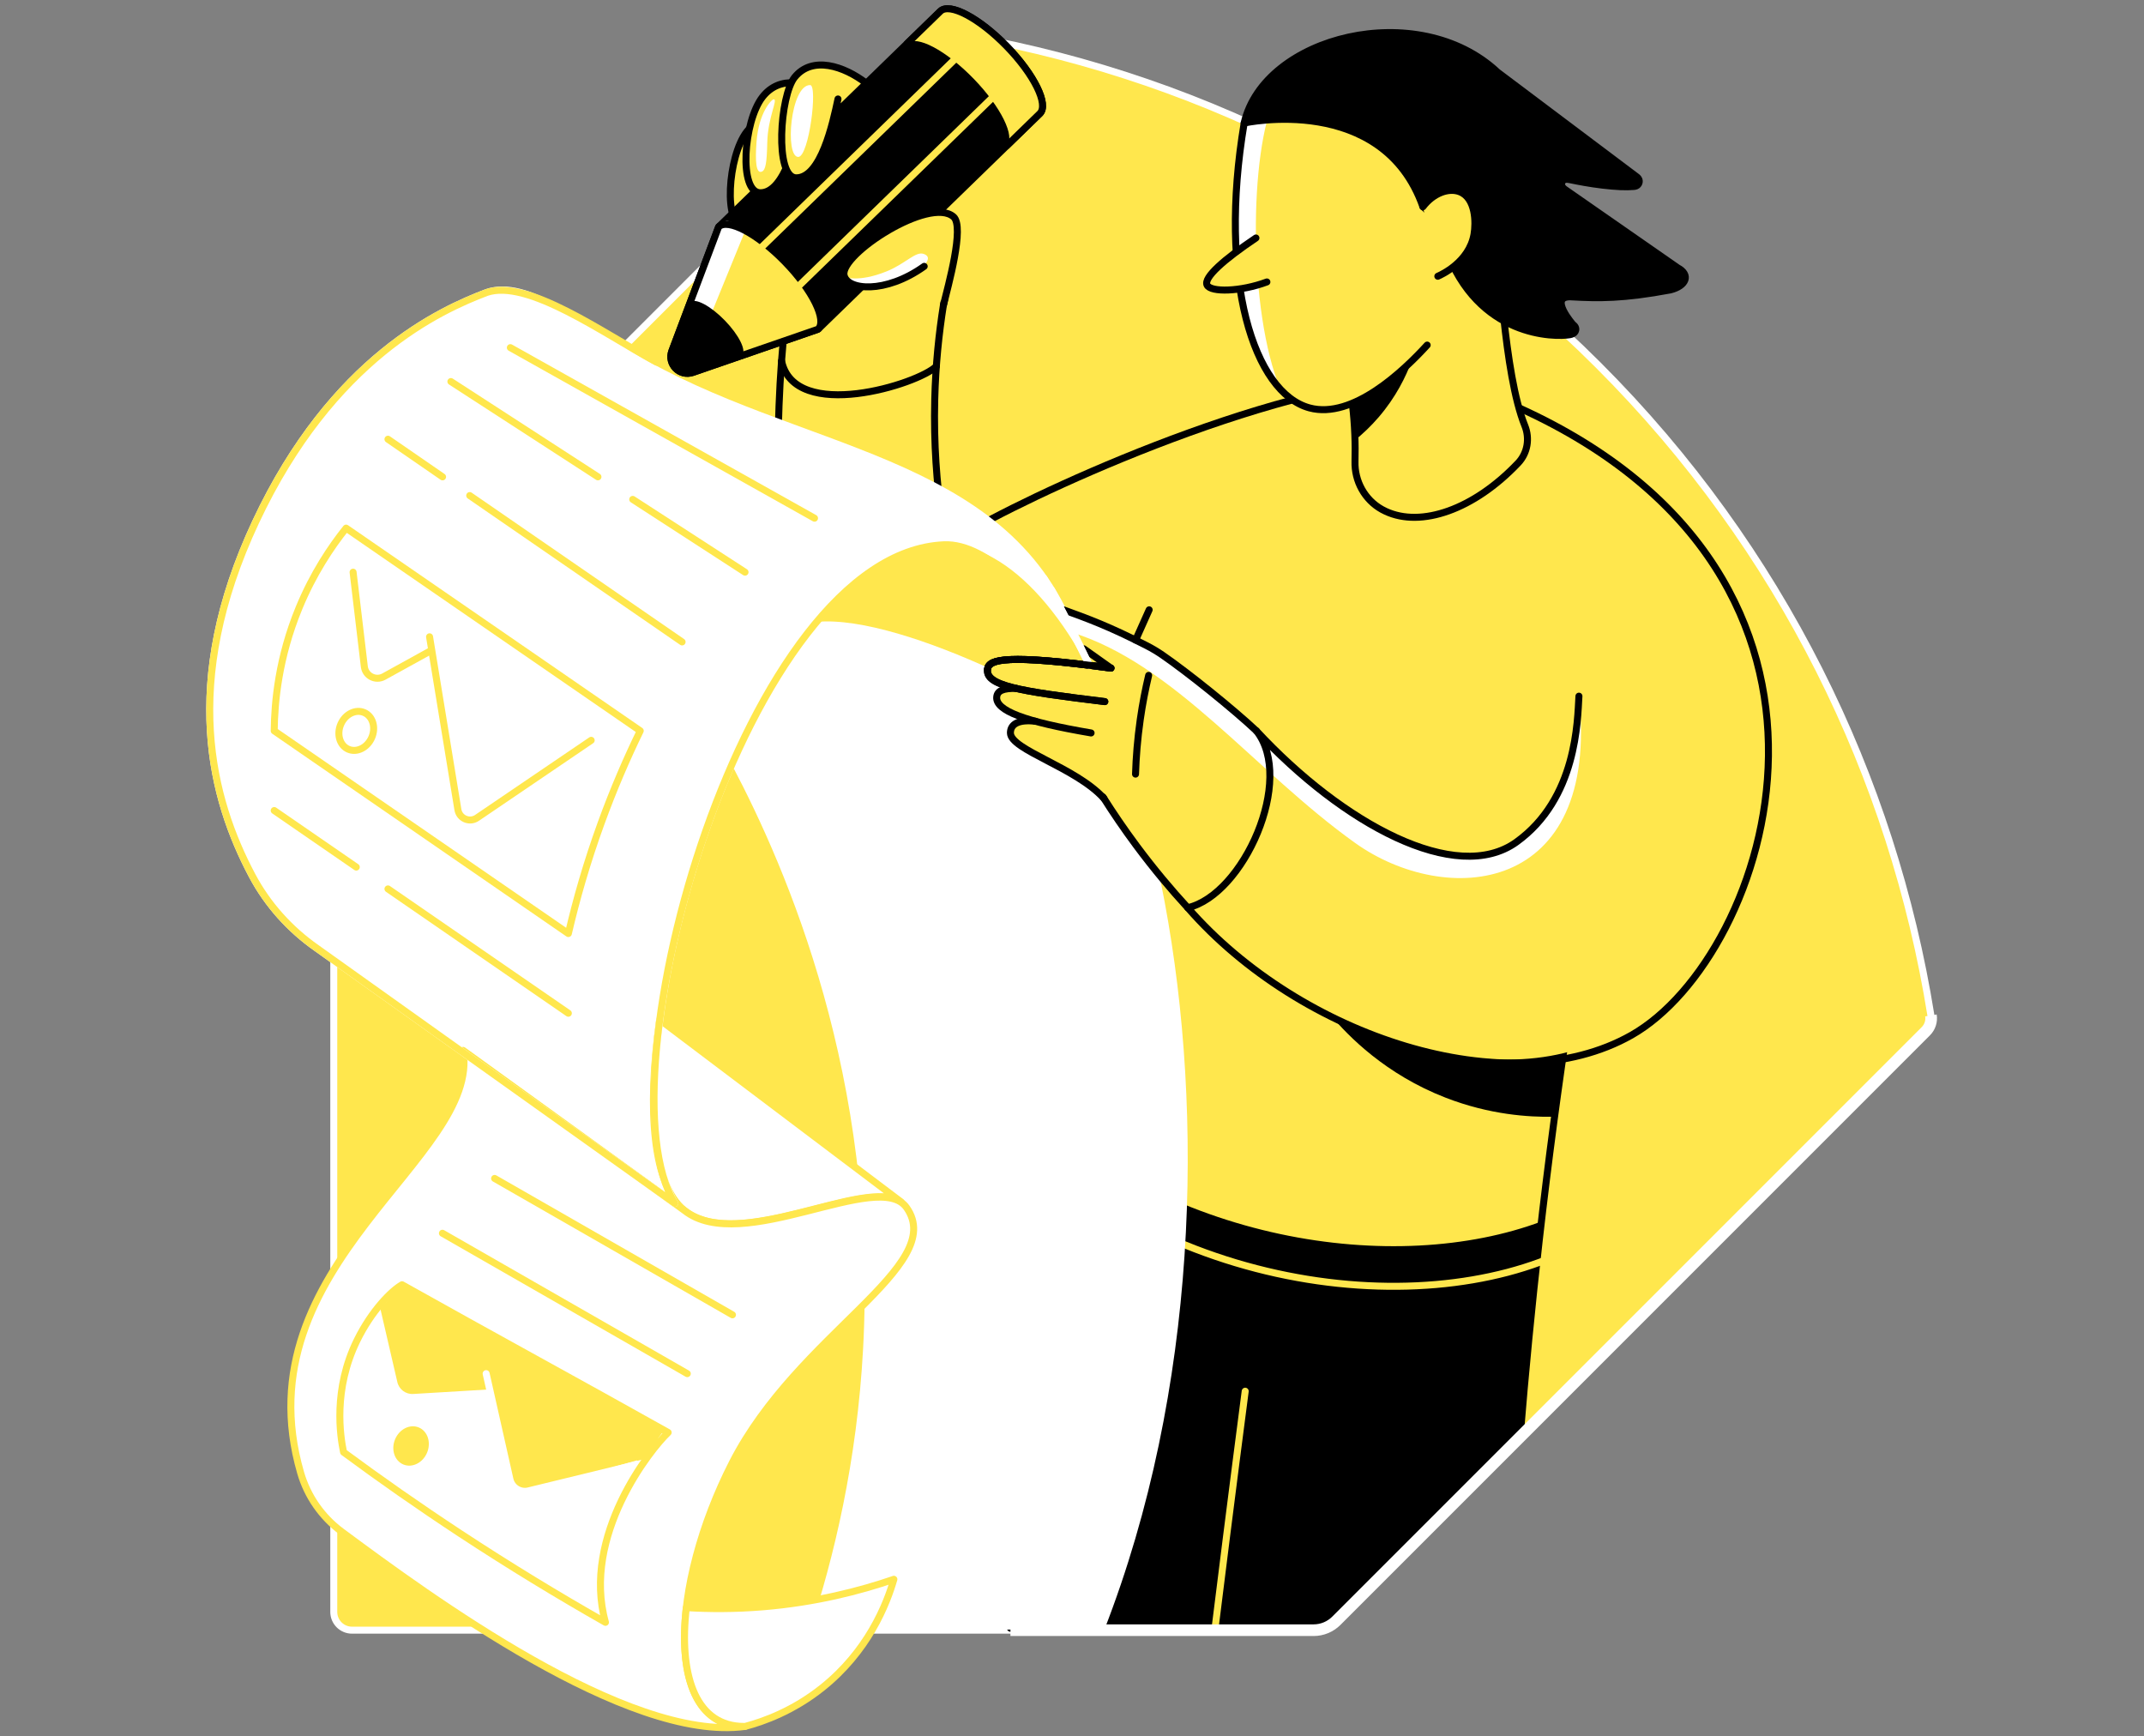
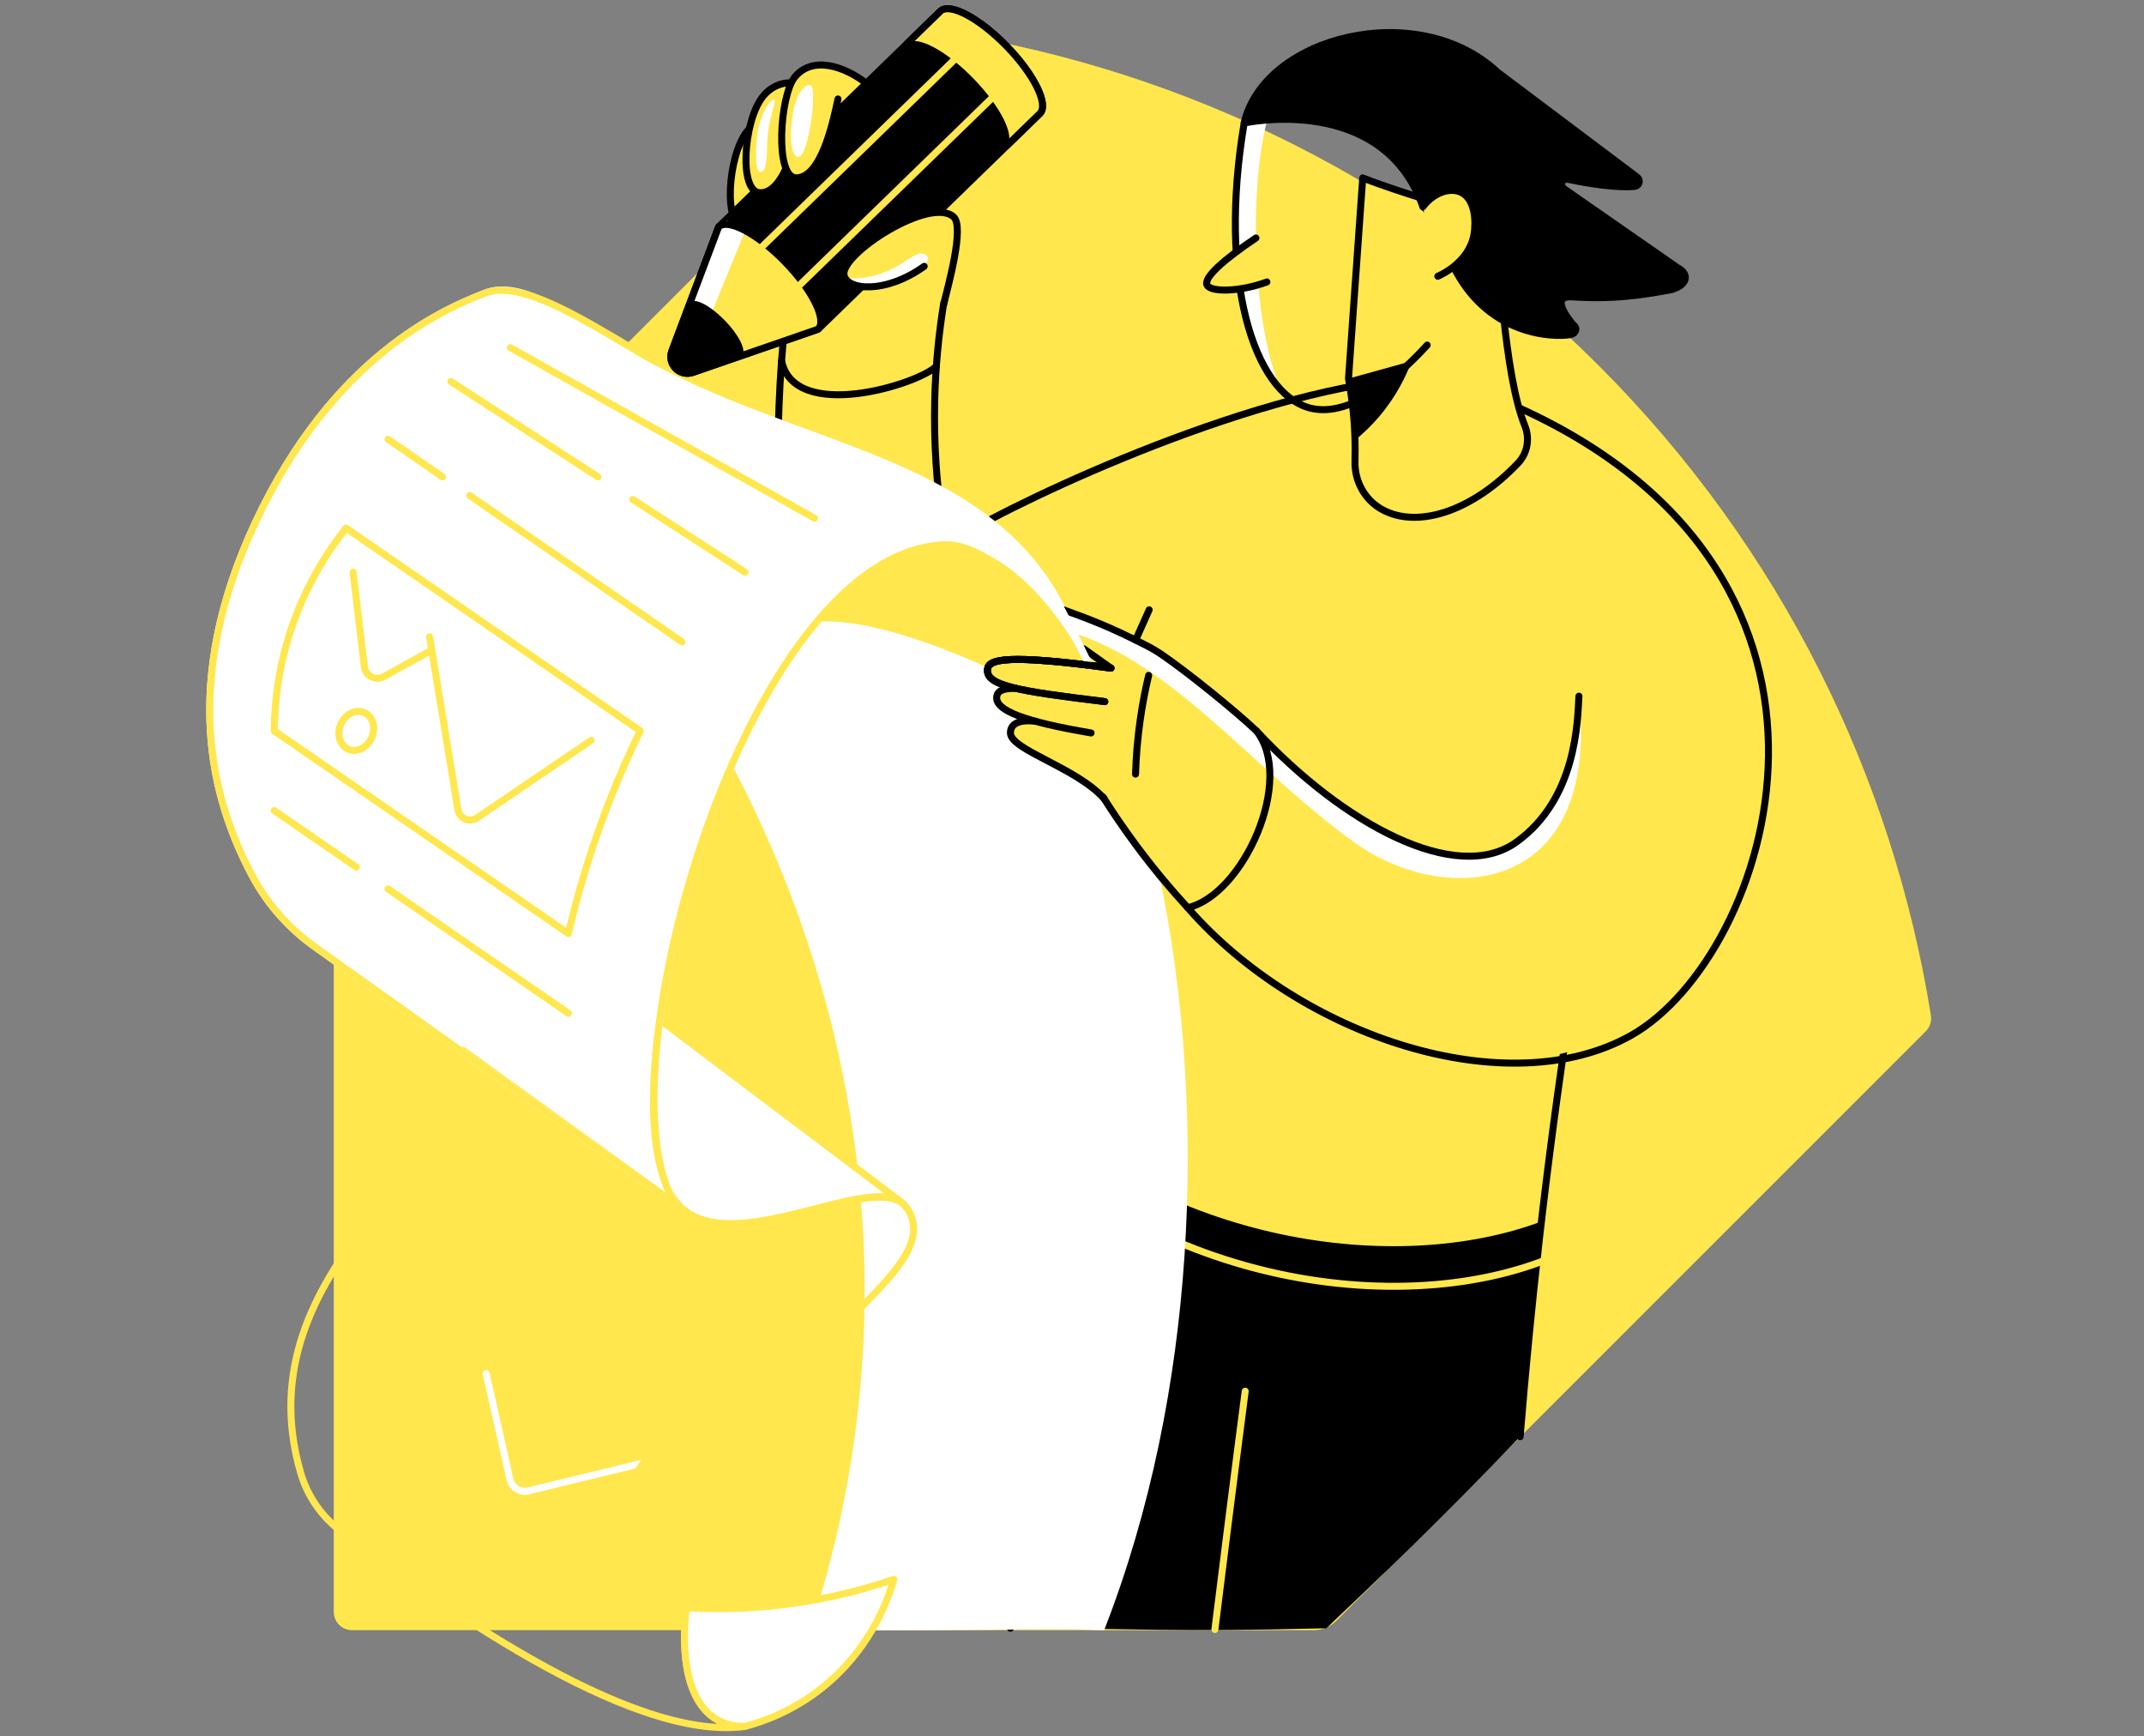
<svg xmlns="http://www.w3.org/2000/svg" width="368" height="298" viewBox="0 0 368 298" fill="none">
  <rect x="0" y="0" width="368" height="298" fill="#808080" stroke="none" />
  <g clip-path="url(#clip0_9898_1088)">
    <path d="M160.072 6.522L58.906 107.684C57.867 108.719 57.289 110.126 57.289 111.59V276.64C57.292 278.37 58.689 279.77 60.418 279.77H225.469C226.932 279.77 228.339 279.188 229.375 278.149L330.541 176.987C331.256 176.271 331.59 175.257 331.425 174.264C324.874 133.397 305.846 94.175 274.361 62.694C242.883 31.217 203.666 12.185 162.798 5.631C161.802 5.469 160.788 5.806 160.076 6.522" fill="#FFE74D" />
-     <path d="M160.072 6.522L58.906 107.684C57.867 108.719 57.289 110.126 57.289 111.59V276.64C57.292 278.37 58.689 279.77 60.418 279.77H225.469C226.932 279.77 228.339 279.188 229.375 278.149L330.541 176.987C331.256 176.271 331.59 175.257 331.425 174.264C324.874 133.397 305.846 94.175 274.361 62.694C242.883 31.217 203.666 12.185 162.798 5.631C161.802 5.469 160.788 5.806 160.076 6.522" stroke="white" stroke-width="1.2" stroke-miterlimit="10" />
    <path d="M133.595 80.754C133.535 77.207 133.567 73.491 133.714 69.624C133.907 64.491 134.283 59.635 134.777 55.077C139.191 48.414 143.609 41.754 148.023 35.091C152.658 40.852 164.792 40.838 161.928 52.379C161.167 57.14 160.592 62.568 160.441 68.558C160.251 76.2 160.802 83.018 161.623 88.786C152.279 86.109 142.939 83.432 133.595 80.754V80.754Z" fill="#FFE74D" stroke="black" stroke-width="1.2" stroke-linecap="round" stroke-linejoin="round" />
    <path d="M134.416 28.08L139.854 22.792C136.009 19.823 131.138 18.816 128.18 22.602C124.914 26.785 124.061 39.031 127.83 39.031C132.044 39.031 134.086 29.771 134.991 25.497" fill="#FFE74D" />
    <path d="M134.416 28.08L139.854 22.792C136.009 19.823 131.138 18.816 128.18 22.602C124.914 26.785 124.061 39.031 127.83 39.031C132.044 39.031 134.086 29.771 134.991 25.497" stroke="black" stroke-width="1.2" stroke-linecap="round" stroke-linejoin="round" />
    <path d="M172.791 7.94C168.076 3.09 162.977 0.399 161.402 1.929L123.345 38.936L115.331 60.21C114.479 62.474 116.647 64.702 118.931 63.916L140.423 56.498L178.479 19.491C180.055 17.961 177.507 12.789 172.791 7.94V7.94Z" fill="black" stroke="black" stroke-width="1.2" stroke-linecap="round" stroke-linejoin="round" />
    <path d="M140.423 56.497C141.998 54.968 139.451 49.796 134.735 44.946C130.019 40.097 124.921 37.406 123.345 38.936L115.331 60.21C114.479 62.473 116.647 64.701 118.931 63.915L140.423 56.497V56.497Z" fill="#FFE74D" />
    <path d="M172.792 7.94C168.076 3.09 162.977 0.399 161.402 1.929L155.7 7.473C157.276 5.943 162.374 8.631 167.09 13.483C171.806 18.333 174.353 23.505 172.778 25.035L178.479 19.491C180.055 17.961 177.507 12.789 172.792 7.94V7.94Z" fill="#FFE74D" />
    <path d="M172.778 25.035L178.479 19.491C180.055 17.961 177.507 12.789 172.792 7.94C168.076 3.09 162.977 0.399 161.402 1.929L155.7 7.473" stroke="black" stroke-width="1.2" stroke-linecap="round" stroke-linejoin="round" />
    <path d="M118.967 61.474L127.879 39.673C124.51 37.116 124.489 37.824 123.346 38.937L116.016 58.393L118.967 61.474Z" fill="white" />
    <path d="M140.423 56.497C141.998 54.968 139.451 49.796 134.735 44.946C130.019 40.097 124.921 37.406 123.345 38.936L115.331 60.21C114.479 62.473 116.647 64.701 118.931 63.915L140.423 56.497V56.497Z" stroke="black" stroke-width="1.2" stroke-linecap="round" stroke-linejoin="round" />
    <path d="M124.405 54.993C121.956 52.474 119.303 51.074 118.486 51.87C118.482 51.873 118.472 51.888 118.465 51.891L115.331 60.214C114.479 62.477 116.647 64.705 118.931 63.916L127.338 61.014C127.338 61.014 127.356 61 127.359 60.993C128.177 60.196 126.854 57.509 124.401 54.989L124.405 54.993Z" fill="black" />
    <path d="M163.669 10.382L130.872 42.277" stroke="#FFE74D" stroke-width="1.2" stroke-linecap="round" stroke-linejoin="round" />
    <path d="M170.094 16.989L136.392 49.761" stroke="#FFE74D" stroke-width="1.2" stroke-linecap="round" stroke-linejoin="round" />
    <path d="M158.63 45.712C151.939 50.498 145.353 49.804 144.872 47.2C144.213 43.621 159.588 33.632 163.669 37.211C165.602 38.905 162.725 49.091 161.928 52.383" fill="#FFE74D" />
    <path d="M137.104 22.132L142.542 16.845C138.697 13.876 133.826 12.869 130.868 16.655C127.602 20.838 126.749 33.083 130.518 33.083C134.732 33.083 136.774 23.824 137.679 19.55" fill="#FFE74D" />
    <path d="M137.104 22.132L142.542 16.845C138.697 13.876 133.826 12.869 130.868 16.655C127.602 20.838 126.749 33.083 130.518 33.083C134.732 33.083 136.774 23.824 137.679 19.55" stroke="black" stroke-width="1.2" stroke-linecap="round" stroke-linejoin="round" />
    <path d="M143.258 19.572L148.697 14.284C144.851 11.316 139.405 9.529 136.391 13.266C133.875 16.386 132.904 30.519 136.672 30.519C140.886 30.519 142.928 21.259 143.833 16.986" fill="#FFE74D" />
    <path d="M143.258 19.572L148.697 14.284C144.851 11.316 139.405 9.529 136.391 13.266C133.875 16.386 132.904 30.519 136.672 30.519C140.886 30.519 142.928 21.259 143.833 16.986" stroke="black" stroke-width="1.2" stroke-linecap="round" stroke-linejoin="round" />
    <path d="M134.146 61.94C136.391 72.576 157.602 65.958 160.714 62.863" stroke="black" stroke-width="1.2" stroke-linecap="round" stroke-linejoin="round" />
    <path d="M248.95 64.845C223.981 63.547 181.42 82.687 167.269 90.638" stroke="black" stroke-width="1.2" stroke-linecap="round" stroke-linejoin="round" />
    <path d="M269.47 173.222C267.522 186.011 265.754 199.194 264.21 212.762C262.903 224.264 261.812 235.551 260.916 246.609C248.219 258.872 246.714 260.377 237.182 270.411C237.182 270.411 226.145 281.449 226.145 279.442H173.43L173.43 140.73L203.862 138.141L269.47 173.218V173.222Z" fill="#FFE74D" />
    <path d="M260.919 246.576C261.814 235.528 262.904 224.253 264.21 212.762C265.754 199.194 267.522 186.011 269.47 173.222V173.218L203.862 138.141L173.43 140.73L173.43 279.442" stroke="black" stroke-width="1.2" stroke-linecap="round" stroke-linejoin="round" />
    <path d="M264.213 212.762C264.333 211.713 264.456 210.674 264.578 209.629C239.736 218.941 200.125 213.576 173.434 187.063V279.442C197.046 279.442 199.348 280.133 227.65 279.442C236.68 270.913 247.718 260.377 260.927 246.523C261.821 235.492 262.91 224.234 264.213 212.762Z" fill="black" />
    <path d="M269.47 214.393C243.41 227.369 195.339 221.562 167.265 187.154" stroke="#FFE74D" stroke-width="1.2" stroke-linecap="round" stroke-linejoin="round" />
    <path d="M213.729 238.759C212.648 247.04 211.585 255.32 210.536 263.601C209.859 268.95 209.189 274.302 208.526 279.652" stroke="#FFE74D" stroke-width="1.2" stroke-linecap="round" stroke-linejoin="round" />
-     <path d="M269.47 173.221L259.112 167.685L229.638 171.035L228.427 174.253C231.399 177.783 237.789 184.376 248.14 188.39C255.694 191.32 262.421 191.737 266.652 191.657C266.961 189.916 267.263 188.158 267.554 186.379C268.284 181.906 268.922 177.52 269.473 173.221H269.47Z" fill="black" />
    <path d="M162.668 92.786C148.002 93.407 134.903 110.527 125.721 131.457C135.03 149.148 150.658 185.082 148.142 231.497C147.096 250.764 143.176 267.264 138.848 280.288C138.196 282.251 137.534 284.136 136.872 285.939L142.862 279.777H154.401C171.459 279.777 180.49 279.442 189.52 279.777C221.714 197.205 193.98 91.458 162.668 92.783V92.786Z" fill="white" />
    <path d="M192.686 128.247C184.935 106.008 172.942 93.482 162.595 93.492C153.844 93.503 147.303 97.317 140.17 106.727C155.36 105.324 187.932 122.875 192.686 128.247Z" fill="#FFE74D" />
    <path d="M162.669 92.786C170.167 92.466 177.462 98.298 183.778 108.474C173.785 78.779 136.595 77.972 108.338 61.014C99.77 55.873 90.51 47.789 83.528 50.196C75.689 53.178 57.064 61.445 43.889 89.558C30.857 117.358 36.38 137.284 43.282 150.271C45.924 155.243 49.741 159.488 54.355 162.713L116.096 206.727C102.633 185.401 128.496 94.235 162.669 92.786V92.786Z" fill="white" />
    <path d="M117.468 207.735C126.735 215.096 148.427 201.96 154.644 206.261H154.651L113.226 174.987C111.033 190.616 112.089 203.458 117.472 207.732L117.468 207.735Z" fill="white" stroke="#FFE74D" stroke-width="1.2" stroke-linecap="round" stroke-linejoin="round" />
-     <path d="M117.468 207.735C116.686 207.114 79.489 180.271 79.489 180.271C82.534 198.728 41.222 216.974 51.601 252.756C52.776 256.806 55.25 260.353 58.636 262.865C73.657 274.002 107.724 299.045 127.875 296.29C113.896 296.501 114.889 272.136 125.717 250.988C137.051 228.858 162.665 217.307 155.616 207.265C150.84 200.461 127.303 215.553 117.465 207.731L117.468 207.735Z" fill="white" />
    <path d="M117.468 207.735C116.686 207.114 79.489 180.271 79.489 180.271C82.534 198.728 41.222 216.974 51.601 252.756C52.776 256.806 55.25 260.353 58.636 262.865C73.657 274.002 107.724 299.045 127.875 296.29C113.896 296.501 114.889 272.136 125.717 250.988C137.051 228.858 162.665 217.307 155.616 207.265C150.84 200.461 127.303 215.553 117.465 207.731L117.468 207.735Z" stroke="#FFE74D" stroke-width="1.2" stroke-linecap="round" stroke-linejoin="round" />
    <path d="M66.59 152.555L97.552 173.892" stroke="#FFE74D" stroke-width="1.2" stroke-linecap="round" stroke-linejoin="round" />
    <path d="M47.067 139.105L61.152 148.807" stroke="#FFE74D" stroke-width="1.2" stroke-linecap="round" stroke-linejoin="round" />
    <path d="M97.552 160.215L47.067 125.429C47.113 120.53 47.804 112.892 51.306 104.379C53.762 98.407 56.85 93.835 59.404 90.639C76.233 102.235 93.061 113.832 109.893 125.425C107.601 130.13 105.303 135.422 103.173 141.281C100.703 148.078 98.896 154.453 97.556 160.215H97.552Z" stroke="#FFE74D" stroke-width="1.2" stroke-linecap="round" stroke-linejoin="round" />
    <path d="M80.622 85.049L117.075 110.168" stroke="#FFE74D" stroke-width="1.2" stroke-linecap="round" stroke-linejoin="round" />
    <path d="M66.59 75.379L75.962 81.839" stroke="#FFE74D" stroke-width="1.2" stroke-linecap="round" stroke-linejoin="round" />
    <path d="M108.602 85.705L127.879 98.196" stroke="#FFE74D" stroke-width="1.2" stroke-linecap="round" stroke-linejoin="round" />
    <path d="M77.391 65.481L102.633 81.838" stroke="#FFE74D" stroke-width="1.2" stroke-linecap="round" stroke-linejoin="round" />
    <path d="M87.598 59.663L139.805 88.934" stroke="#FFE74D" stroke-width="1.2" stroke-linecap="round" stroke-linejoin="round" />
    <path d="M63.8 126.592C64.557 124.857 63.984 122.932 62.52 122.294C61.057 121.655 59.257 122.544 58.5 124.28C57.743 126.015 58.315 127.939 59.779 128.578C61.242 129.217 63.043 128.327 63.8 126.592Z" stroke="#FFE74D" stroke-width="1.2" stroke-linecap="round" stroke-linejoin="round" />
    <path d="M60.605 98.196L62.534 114.4C62.724 116 64.471 116.895 65.882 116.119L73.731 111.789" stroke="#FFE74D" stroke-width="1.2" stroke-linecap="round" stroke-linejoin="round" />
    <path d="M73.731 109.288L78.594 138.952C78.843 140.478 80.594 141.229 81.875 140.362L101.472 127.053" stroke="#FFE74D" stroke-width="1.2" stroke-linecap="round" stroke-linejoin="round" />
    <path d="M162.669 92.786C170.167 92.467 177.792 98.4 184.104 108.579C172.297 77.972 136.591 77.972 108.338 61.017C99.77 55.877 90.51 47.793 83.528 50.2C75.689 53.182 57.064 61.449 43.889 89.562C30.857 117.362 36.38 137.288 43.282 150.274C45.924 155.246 49.741 159.492 54.355 162.717L115.823 206.528C102.636 183.51 128.496 94.235 162.669 92.786V92.786Z" stroke="white" stroke-width="1.2" stroke-linecap="round" stroke-linejoin="round" />
    <path d="M84.896 202.243L125.721 225.65" stroke="#FFE74D" stroke-width="1.2" stroke-linecap="round" stroke-linejoin="round" />
    <path d="M75.941 211.65L117.966 235.745" stroke="#FFE74D" stroke-width="1.2" stroke-linecap="round" stroke-linejoin="round" />
    <path d="M73.303 249.306C74.036 247.552 73.401 245.616 71.885 244.983C70.369 244.349 68.546 245.257 67.813 247.012C67.08 248.766 67.715 250.701 69.231 251.335C70.747 251.968 72.57 251.06 73.303 249.306Z" fill="#FFE74D" />
    <path d="M65.282 224.595L68.194 237.163C68.468 238.433 69.626 239.311 70.924 239.233L84.054 238.448L87.528 253.886C87.857 255.356 89.356 256.251 90.808 255.841L109.31 250.637L110.433 251.058C112.1 248.988 112.577 246.918 113.903 245.672C98.938 237.276 83.973 228.879 69.008 220.482C68.124 221.128 66.773 223.086 65.285 224.591L65.282 224.595Z" fill="#FFE74D" />
    <path d="M110.43 251.065L90.808 255.844C89.356 256.251 87.861 255.359 87.528 253.889L83.443 235.745" stroke="white" stroke-width="1.2" stroke-linecap="round" stroke-linejoin="round" />
    <path d="M103.921 278.426C95.889 273.868 87.524 268.791 78.931 263.142C71.85 258.486 65.201 253.826 58.969 249.222C58.394 246.475 57.138 238.475 61.289 230.026C63.766 224.98 67.145 221.545 69.005 220.485C83.97 228.882 99.721 237.447 114.686 245.843C111.679 248.679 99.798 263.538 103.921 278.426V278.426Z" stroke="#FFE74D" stroke-width="1.2" stroke-linecap="round" stroke-linejoin="round" />
    <path d="M112.668 62.14C103.591 57.213 90.51 47.789 83.528 50.199C75.689 53.182 57.064 61.448 43.889 89.561C30.857 117.361 36.38 137.288 43.282 150.274C45.924 155.246 49.741 159.491 54.355 162.716L115.823 206.527C102.636 185.053 127.865 94.943 162.037 93.494C169.535 93.175 178.546 102.842 184.862 113.021" stroke="#FFE74D" stroke-width="1.2" stroke-linecap="round" stroke-linejoin="round" />
    <path d="M268.038 118.267C267.786 122.439 266.582 131.176 260.136 136.313C250.189 144.246 230.498 141.418 215.652 125.429C222.312 133.78 213.431 153.562 203.866 155.783C223.199 177.98 260.705 190.019 279.582 175.541C299.561 160.219 301.116 110.744 280.691 85.709" fill="#FFE74D" />
    <path d="M223.48 137.639L219.505 130.558L215.652 125.425C211.659 121.674 203.824 115.372 199.473 112.383C198.638 111.811 197.764 111.292 196.866 110.828C190.266 107.435 186.287 106.018 182.223 104.537C182.504 105.151 182.785 105.804 183.059 106.495C183.438 107.449 183.753 108.365 184.023 109.225C184.388 109.723 184.722 110.183 185.087 110.681C186.953 112.007 188.824 113.334 190.69 114.657C172.708 112.214 169.771 113.155 169.511 114.776C169.044 117.678 174.774 118.593 189.634 120.407C188.736 121.365 187.336 123.155 186.697 125.744C185.294 131.443 188.799 136.088 189.325 136.762C191.034 139.464 192.95 142.288 195.104 145.183C198.059 149.155 201.024 152.678 203.866 155.773L218.883 158.001L223.48 137.632V137.639Z" fill="#FFE74D" />
    <path d="M189.63 120.414C182.255 119.126 177.342 118.221 174.433 118.151C172.247 118.098 171.195 118.516 171.079 119.6C170.83 121.965 175.893 123.853 187.276 125.79" fill="#FFE74D" />
    <path d="M187.585 125.79C175.648 122.601 173.434 123.538 173.434 125.776C173.434 128.71 184.651 131.668 189.49 137.029" fill="#FFE74D" />
    <path d="M271.01 119.474C271.01 119.474 270.466 136.474 262.178 142.99C248.95 153.386 230.497 141.418 215.652 125.428C211.659 121.677 203.823 115.375 199.472 112.386C198.637 111.814 197.764 111.295 196.865 110.831C190.265 107.438 186.286 106.021 182.223 104.54C182.504 105.154 182.785 105.807 183.058 106.498C183.328 107.182 183.56 107.835 183.774 108.473H183.781C201.616 113.912 215.318 132.319 232.603 144.67C248.147 155.776 274.715 153.772 271.014 119.47L271.01 119.474Z" fill="white" />
    <path d="M197.157 115.909C196.61 118.218 196.108 120.748 195.718 123.474C195.234 126.86 194.992 130.008 194.904 132.853" stroke="black" stroke-width="1.2" stroke-linecap="round" stroke-linejoin="round" />
    <path d="M271.01 119.474C270.758 123.646 270.698 137.032 260.277 144.52C249.943 151.945 230.498 141.418 215.652 125.429C222.312 133.78 213.431 153.562 203.866 155.783C223.199 177.98 258.866 189.657 280.031 177.654C303.895 164.12 325.299 99.249 260.698 69.982" stroke="black" stroke-width="1.2" stroke-linecap="round" stroke-linejoin="round" />
    <path d="M189.321 136.77C191.03 139.471 192.946 142.296 195.1 145.191C198.055 149.163 201.02 152.685 203.862 155.78" stroke="black" stroke-width="1.2" stroke-linecap="round" stroke-linejoin="round" />
    <path d="M215.652 125.428C211.659 121.677 203.824 115.376 199.473 112.386C198.638 111.814 197.764 111.295 196.866 110.832C190.266 107.439 186.599 106.137 182.536 104.656" stroke="black" stroke-width="1.2" stroke-linecap="round" stroke-linejoin="round" />
    <path d="M174.433 118.151C172.247 118.098 171.195 118.516 171.079 119.6C170.83 121.965 175.893 123.853 187.276 125.79" stroke="black" stroke-width="1.2" stroke-linecap="round" stroke-linejoin="round" />
    <path d="M177.721 123.783C174.792 123.439 173.43 124.295 173.43 125.776C173.43 128.709 184.648 131.667 189.486 137.028" stroke="black" stroke-width="1.2" stroke-linecap="round" stroke-linejoin="round" />
    <path d="M186.009 111.341C187.876 112.667 188.82 113.334 190.69 114.66C172.708 112.218 169.771 113.158 169.511 114.779C169.044 117.681 174.774 118.597 189.634 120.411" stroke="black" stroke-width="1.2" stroke-linecap="round" stroke-linejoin="round" />
    <path d="M197.244 104.656C196.469 106.39 195.693 108.119 194.918 109.853" stroke="black" stroke-width="1.2" stroke-linecap="round" stroke-linejoin="round" />
    <path d="M231.459 64.976C231.978 67.776 232.396 71.007 232.543 74.6C232.61 76.207 232.613 77.744 232.575 79.2C232.484 82.572 234.238 85.776 237.185 87.421C237.413 87.548 237.631 87.657 237.831 87.751C243.919 90.597 252.971 87.478 260.575 79.463C262.2 77.751 262.607 75.239 261.719 73.049C258.094 64.102 257.358 43.495 256.543 38.263C249.407 35.46 241.038 33.337 233.901 30.533L231.459 64.972V64.976Z" fill="#FFE74D" stroke="black" stroke-width="1.2" stroke-linecap="round" stroke-linejoin="round" />
    <path d="M232.574 75.54C233.855 74.501 235.252 73.207 236.627 71.61C239.631 68.119 241.325 64.585 242.301 61.968C238.687 62.971 235.073 63.975 231.455 64.975C231.76 66.61 232.027 68.385 232.227 70.284C232.423 72.147 232.529 73.905 232.571 75.54H232.574Z" fill="black" />
-     <path d="M244.968 59.224C240.954 63.618 232.206 72.007 224.778 70.007C215.227 67.435 209.017 48.014 213.557 21.115L219.283 15.565L243.536 19.01L251.006 32.677L253.161 44.365L244.971 59.224H244.968Z" fill="#FFE74D" />
    <path d="M219.28 15.56L213.553 21.111C209.869 42.943 213.266 59.852 219.785 66.821C214.213 53.491 214.364 25.95 218.975 16.427L219.28 15.56Z" fill="white" />
    <path d="M213.553 21.115C209.013 48.014 215.224 67.435 224.775 70.007C232.206 72.007 240.95 63.617 244.964 59.224" stroke="black" stroke-width="1.2" stroke-linecap="round" stroke-linejoin="round" />
    <path d="M215.571 40.842C210.181 44.466 206.532 47.628 207.185 48.93C207.82 50.2 212.929 50.077 217.452 48.389" fill="#FFE74D" />
    <path d="M215.571 40.842C210.181 44.466 206.532 47.628 207.185 48.93C207.82 50.2 212.929 50.077 217.452 48.389" stroke="black" stroke-width="1.2" stroke-linecap="round" stroke-linejoin="round" />
    <path d="M244.234 35.48C245.866 36.617 246.992 39.382 248.115 42.536C253.648 58.063 267.042 57.863 269.442 57.445C269.814 57.386 270.193 57.2 270.336 56.961C270.603 56.522 270.498 56.052 269.992 55.701C269.992 55.701 265.691 50.796 269.638 50.943C274.424 51.21 278.579 51.273 286.698 49.757C289.459 49.077 290.21 47.143 287.937 45.947L268.631 32.519C268.017 32.094 267.898 31.589 268.171 31.14C268.378 30.799 268.754 30.691 269.449 30.834C271.122 31.175 272.789 31.497 275.021 31.768C277.333 32.045 279.126 32.126 280.477 31.999C280.733 31.982 281.056 31.869 281.214 31.61C281.505 31.133 281.372 30.652 280.88 30.308L257.038 12.382C243.399 -0.415 216.974 6.224 213.55 21.115C213.55 21.115 237.318 15.862 244.231 35.483L244.234 35.48Z" fill="black" stroke="black" stroke-width="1.2" stroke-linecap="round" stroke-linejoin="round" />
    <path d="M244.234 35.48C245.996 33.161 248.648 32.164 250.564 32.922C253.315 34.01 253.35 38.231 252.999 40.227C252.161 45.003 247.35 47.168 246.789 47.41" fill="#FFE74D" />
    <path d="M244.234 35.48C245.996 33.161 248.648 32.164 250.564 32.922C253.315 34.01 253.35 38.231 252.999 40.227C252.161 45.003 247.35 47.168 246.789 47.41" stroke="black" stroke-width="1.2" stroke-linecap="round" stroke-linejoin="round" />
    <path d="M179.174 99.225C180.655 101.768 182.139 104.46 183.605 107.298C184.777 109.569 185.865 111.793 186.872 113.958" stroke="white" stroke-width="1.2" stroke-linecap="round" stroke-linejoin="round" />
    <path d="M190.69 114.66C172.708 112.218 169.771 113.158 169.511 114.779C169.044 117.681 174.774 118.597 189.634 120.411" stroke="black" stroke-width="1.2" stroke-linecap="round" stroke-linejoin="round" />
    <path d="M145.097 47.771C145.128 47.438 147.269 48.557 152.185 46.571C155.385 45.28 157.139 43.112 158.511 43.568C160.928 44.375 157.044 47.119 154.353 48.087C147.963 50.389 145.051 48.224 145.097 47.771V47.771Z" fill="white" />
    <path d="M158.63 45.712C151.939 50.498 145.353 49.804 144.872 47.2C144.213 43.621 159.588 33.632 163.669 37.211C165.602 38.905 162.725 49.091 161.928 52.383" stroke="black" stroke-width="1.2" stroke-linecap="round" stroke-linejoin="round" />
    <path d="M180.486 101.231L186.985 114.179" stroke="white" stroke-width="1.2" stroke-linecap="round" stroke-linejoin="round" />
    <path d="M190.69 114.66C172.707 112.218 169.77 113.158 169.511 114.779" stroke="black" stroke-width="1.2" stroke-linecap="round" stroke-linejoin="round" />
    <path d="M137.012 26.933C138.854 26.933 140.398 14.596 139.054 14.596C135.647 14.596 134.679 26.936 137.012 26.933Z" fill="white" />
    <path d="M132.809 17.041C132.444 17.041 130.23 19.287 129.851 24.35C129.602 27.669 129.763 29.838 130.749 29.459C131.419 29.203 131.619 27.922 131.697 24.445C131.791 20.143 133.567 17.038 132.809 17.041Z" fill="white" />
    <path d="M117.805 275.897C116.507 287.139 119.219 295.746 126.953 296.265C127.261 296.276 127.57 296.283 127.879 296.294C131.107 295.434 136.146 293.63 141.149 289.634C145.048 286.521 147.77 282.995 149.665 279.774C151.816 276.121 152.9 272.862 153.427 271.037C147.616 273.034 139.988 275.016 130.914 275.763C126.118 276.156 121.721 276.135 117.805 275.9V275.897Z" fill="white" stroke="#FFE74D" stroke-width="1.2" stroke-linecap="round" stroke-linejoin="round" />
-     <path d="M173.434 279.774H225.473C226.936 279.774 228.343 279.191 229.378 278.153L330.544 176.99C331.26 176.275 331.593 175.261 331.428 174.268" stroke="white" stroke-width="2" stroke-miterlimit="10" />
  </g>
  <defs>
    <clipPath id="clip0_9898_1088">
      <rect width="368" height="297.99" fill="white" />
    </clipPath>
  </defs>
</svg>